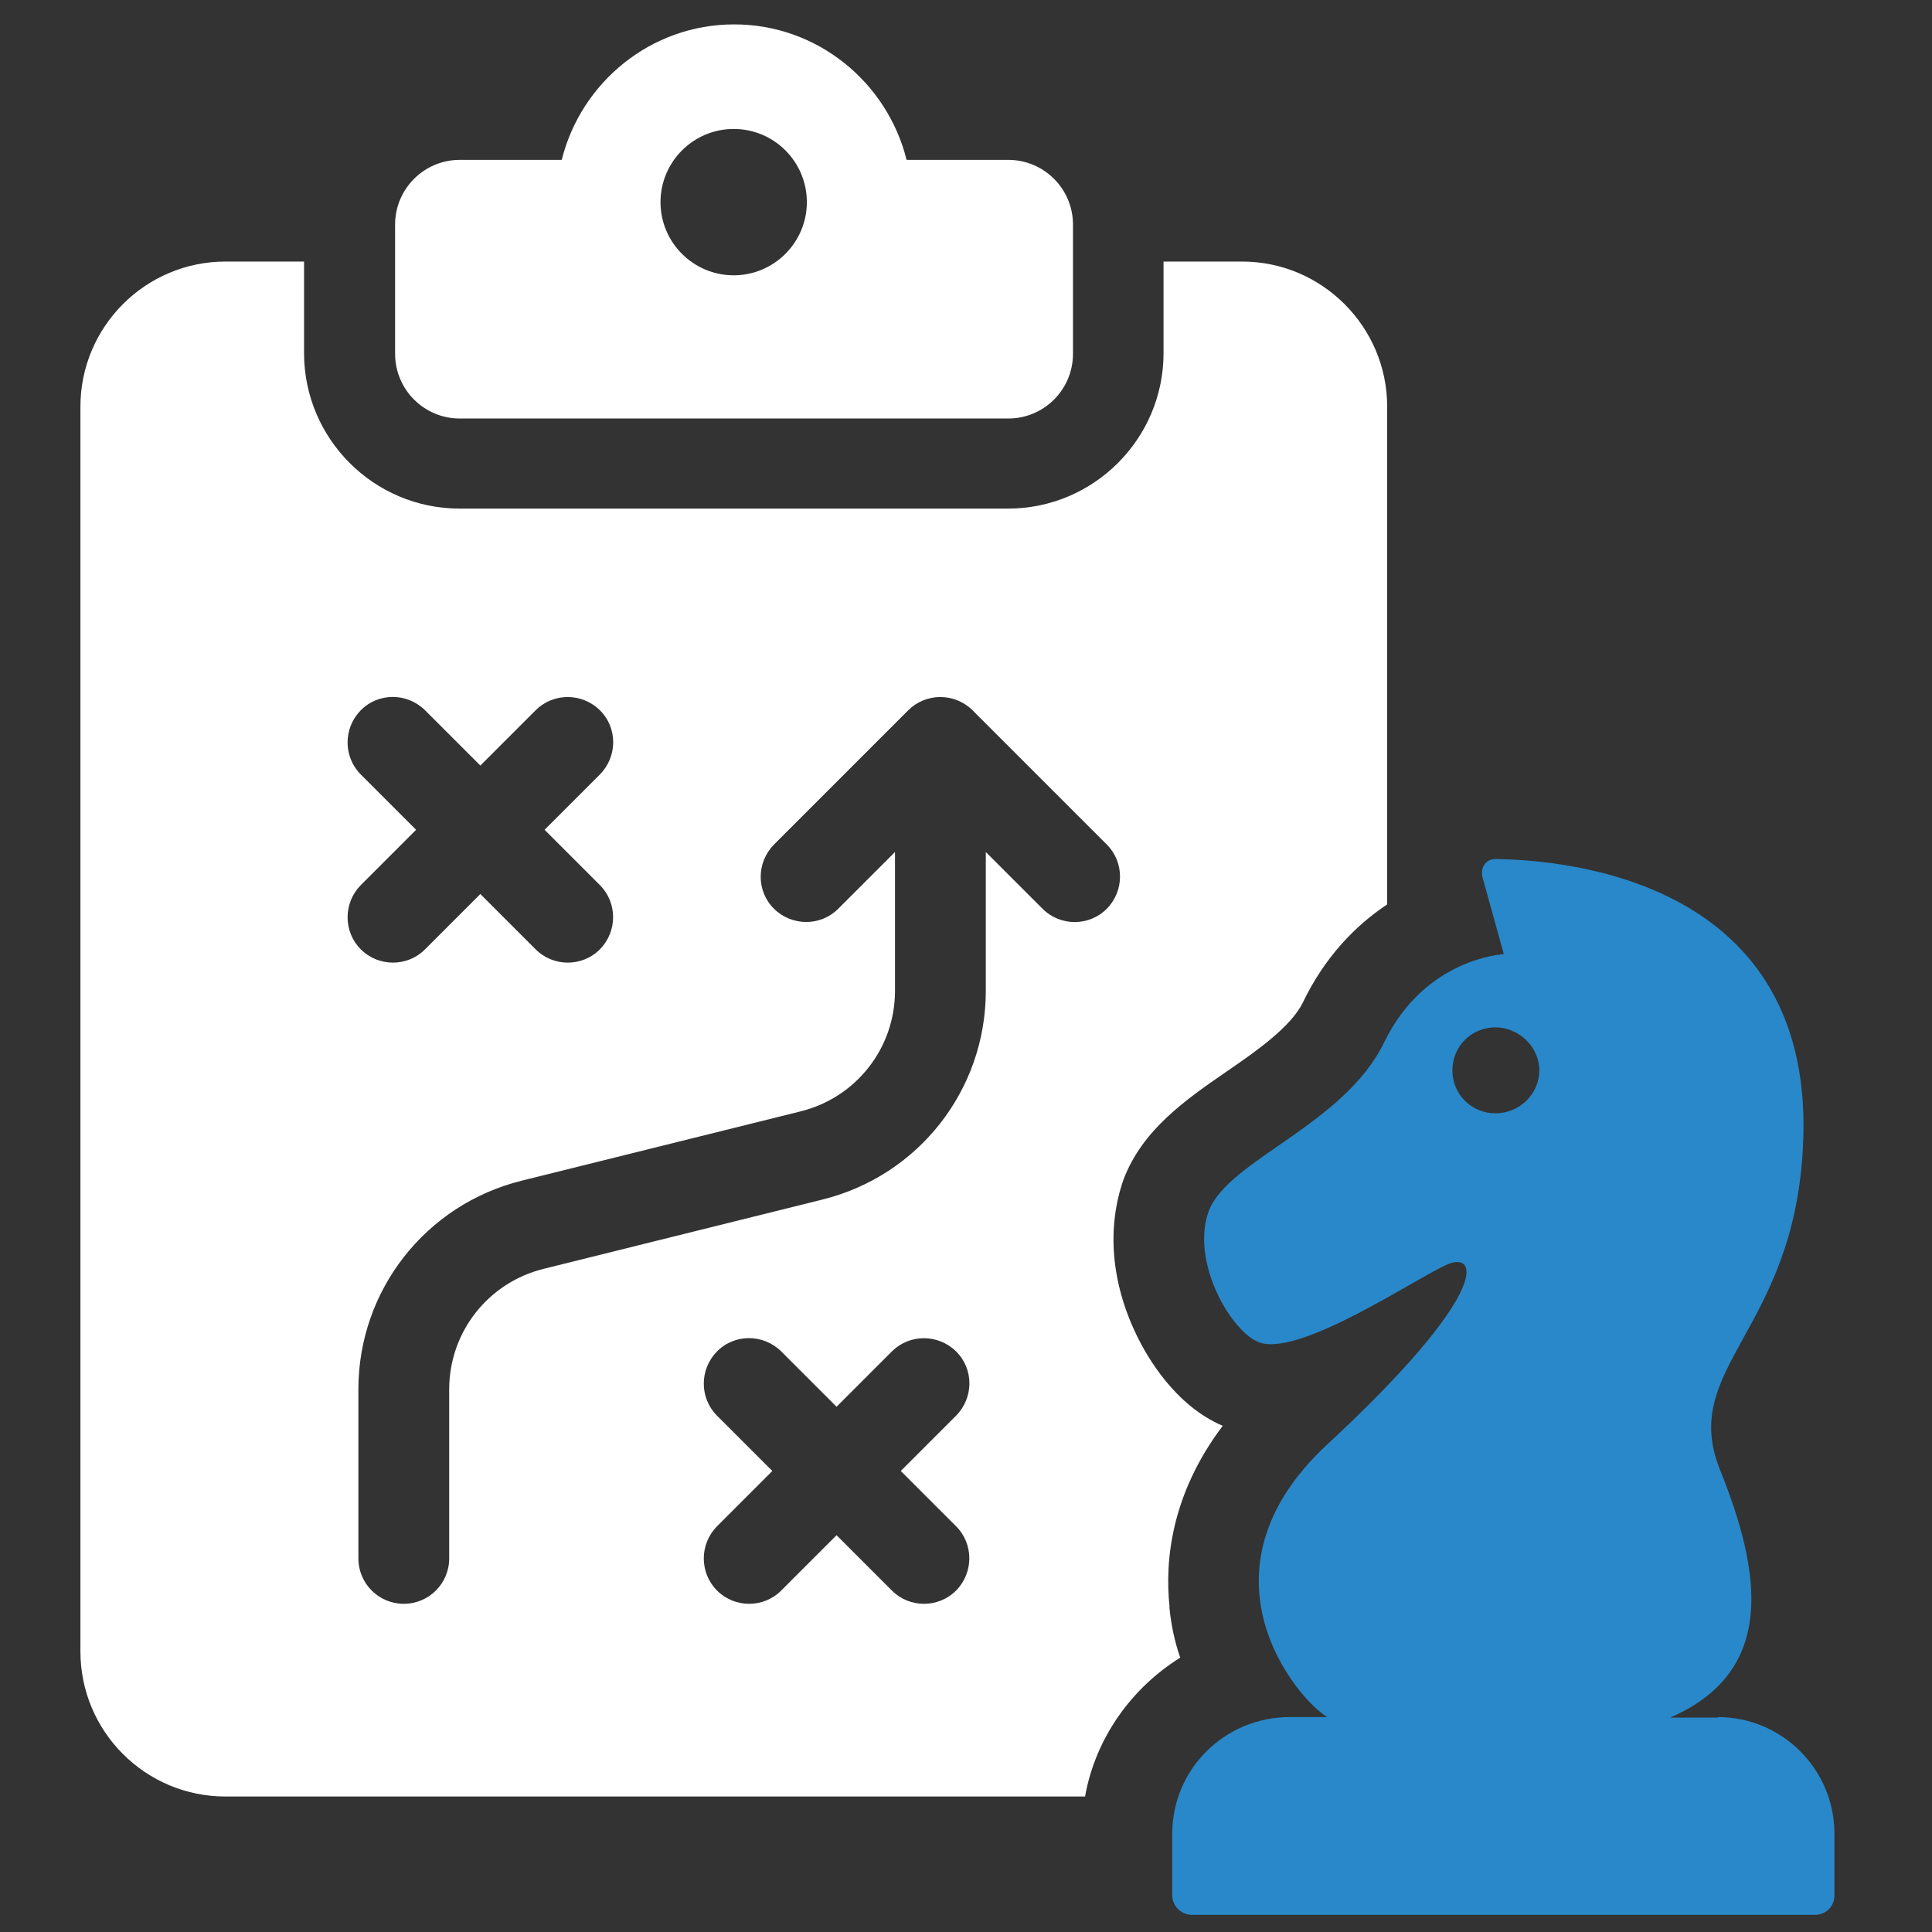
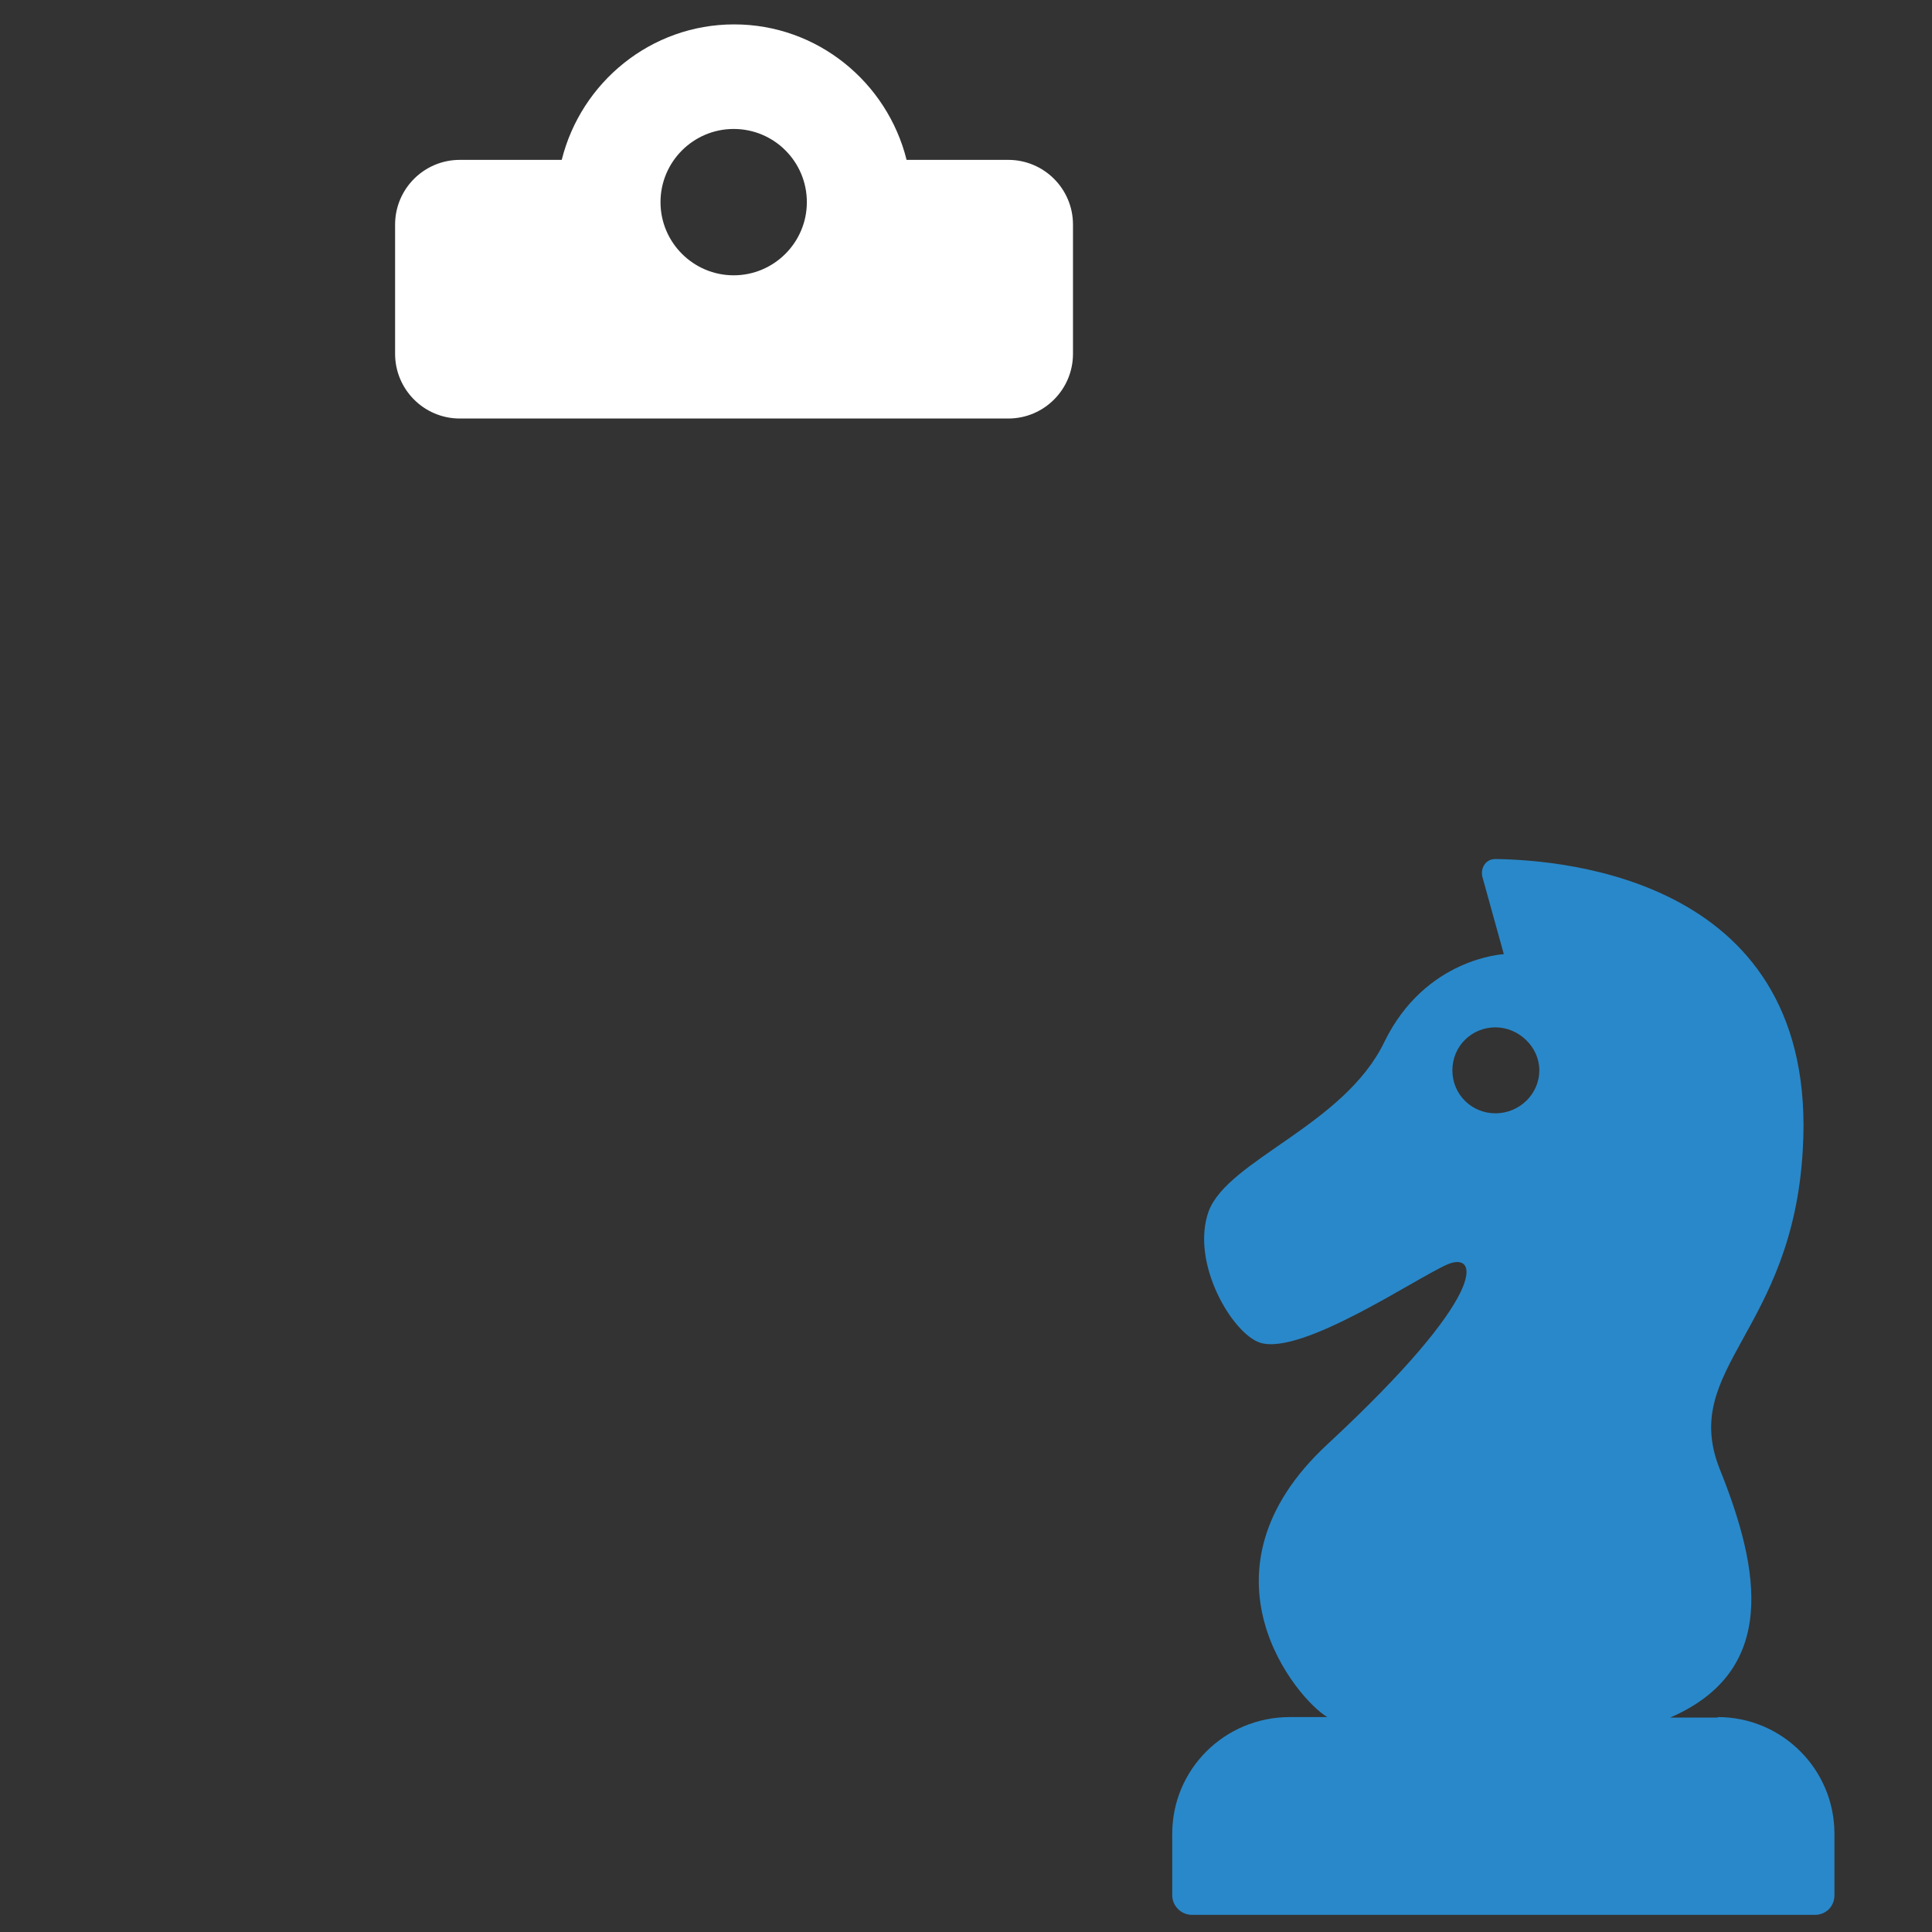
<svg xmlns="http://www.w3.org/2000/svg" id="Calque_1" data-name="Calque 1" viewBox="0 0 80 80">
  <rect x="0" y="0" width="80" height="80" fill="#333333" stroke="none" />
  <defs>
    <style>
      .cls-1 {
        fill: #2988c9;
      }

      .cls-2 {
        fill: #fff;
      }
    </style>
  </defs>
  <path class="cls-2" d="M19.03,17.33h22.72c1.48,0,2.68-1.2,2.68-2.68v-5.35c0-1.48-1.2-2.68-2.68-2.68h-4.21c-.8-3.21-3.69-5.61-7.14-5.61s-6.34,2.4-7.14,5.61h-4.22c-1.48,0-2.68,1.2-2.68,2.68v5.35c0,1.48,1.2,2.68,2.68,2.68ZM30.38,5.34c1.68,0,3.03,1.36,3.03,3.03s-1.36,3.03-3.03,3.03-3.03-1.36-3.03-3.03,1.36-3.03,3.03-3.03Z" />
-   <path class="cls-2" d="M48.43,66.55c-.21-1.95.08-4.7,2.2-7.51-1.99-.85-3.14-2.87-3.57-3.76-1.05-2.18-1.24-4.45-.53-6.46.79-2.05,2.55-3.27,4.26-4.45,1.26-.86,2.67-1.86,3.16-2.86.9-1.88,2.18-3.19,3.49-4.06v-20.61c0-3.31-2.7-6.01-6.01-6.01h-3.25v3.79c0,3.55-2.89,6.44-6.44,6.44h-22.71c-3.55,0-6.44-2.89-6.44-6.44v-3.79h-3.25c-3.32,0-6.01,2.7-6.01,6.01v51.54c0,3.32,2.69,6.01,6.01,6.01h35.59c.43-2.42,1.92-4.49,3.94-5.75-.23-.66-.38-1.37-.45-2.1ZM14.94,32.07c-.73-.73-.73-1.92,0-2.66s1.92-.73,2.66,0l2.29,2.29,2.29-2.29c.73-.73,1.92-.73,2.66,0s.73,1.92,0,2.66l-2.29,2.29,2.29,2.29c.73.73.73,1.92,0,2.66-.37.37-.85.55-1.33.55s-.96-.18-1.33-.55l-2.29-2.29-2.29,2.29c-.37.37-.85.55-1.33.55s-.96-.18-1.33-.55c-.73-.73-.73-1.92,0-2.66l2.29-2.29-2.29-2.29ZM39.59,63.2c.73.73.73,1.92,0,2.66-.37.37-.85.55-1.33.55s-.96-.18-1.33-.55l-2.29-2.29-2.29,2.29c-.37.37-.85.55-1.33.55s-.96-.18-1.33-.55c-.73-.73-.73-1.92,0-2.66l2.29-2.29-2.29-2.29c-.73-.73-.73-1.92,0-2.66s1.92-.73,2.66,0l2.29,2.29,2.29-2.29c.73-.73,1.92-.73,2.66,0s.73,1.92,0,2.66l-2.29,2.29,2.29,2.29ZM44.5,38.18c-.48,0-.96-.18-1.33-.55l-2.35-2.35v5.75c0,4.1-2.78,7.65-6.76,8.64l-11.55,2.87c-2.3.57-3.91,2.62-3.91,4.99v7c0,1.04-.84,1.88-1.88,1.88s-1.88-.84-1.88-1.88v-7c0-4.1,2.78-7.65,6.76-8.64l11.55-2.87c2.3-.57,3.91-2.62,3.91-4.99v-5.75l-2.35,2.35c-.73.73-1.92.73-2.66,0s-.73-1.92,0-2.66l5.56-5.56c.73-.73,1.92-.73,2.66,0l5.56,5.56c.73.73.73,1.92,0,2.66-.37.37-.85.55-1.33.55Z" />
  <path class="cls-1" d="M71.13,71.12h-1.97c4.45-1.93,3.75-6.07,2.05-10.29-1.66-4.18,3.02-5.68,3.44-13.23.66-11.18-9.86-11.99-12.73-12.03-.39,0-.62.35-.54.73l.89,3.21s-3.25.15-4.95,3.64c-1.66,3.44-6.46,4.87-7.27,7-.77,2.13.97,5.07,2.13,5.45,1.74.54,6.5-2.71,7.77-3.25,1.28-.54,1.76,1.2-4.99,7.46-5.71,5.3-1.24,10.56,0,11.29h-1.55c-2.71,0-4.87,2.17-4.87,4.83v2.55c0,.46.39.81.81.81h25.8c.46,0,.81-.35.81-.81v-2.55c0-2.67-2.17-4.83-4.83-4.83ZM61.92,46.1c-.97,0-1.78-.77-1.78-1.78s.81-1.78,1.78-1.78,1.82.81,1.82,1.78-.81,1.78-1.82,1.78Z" />
</svg>